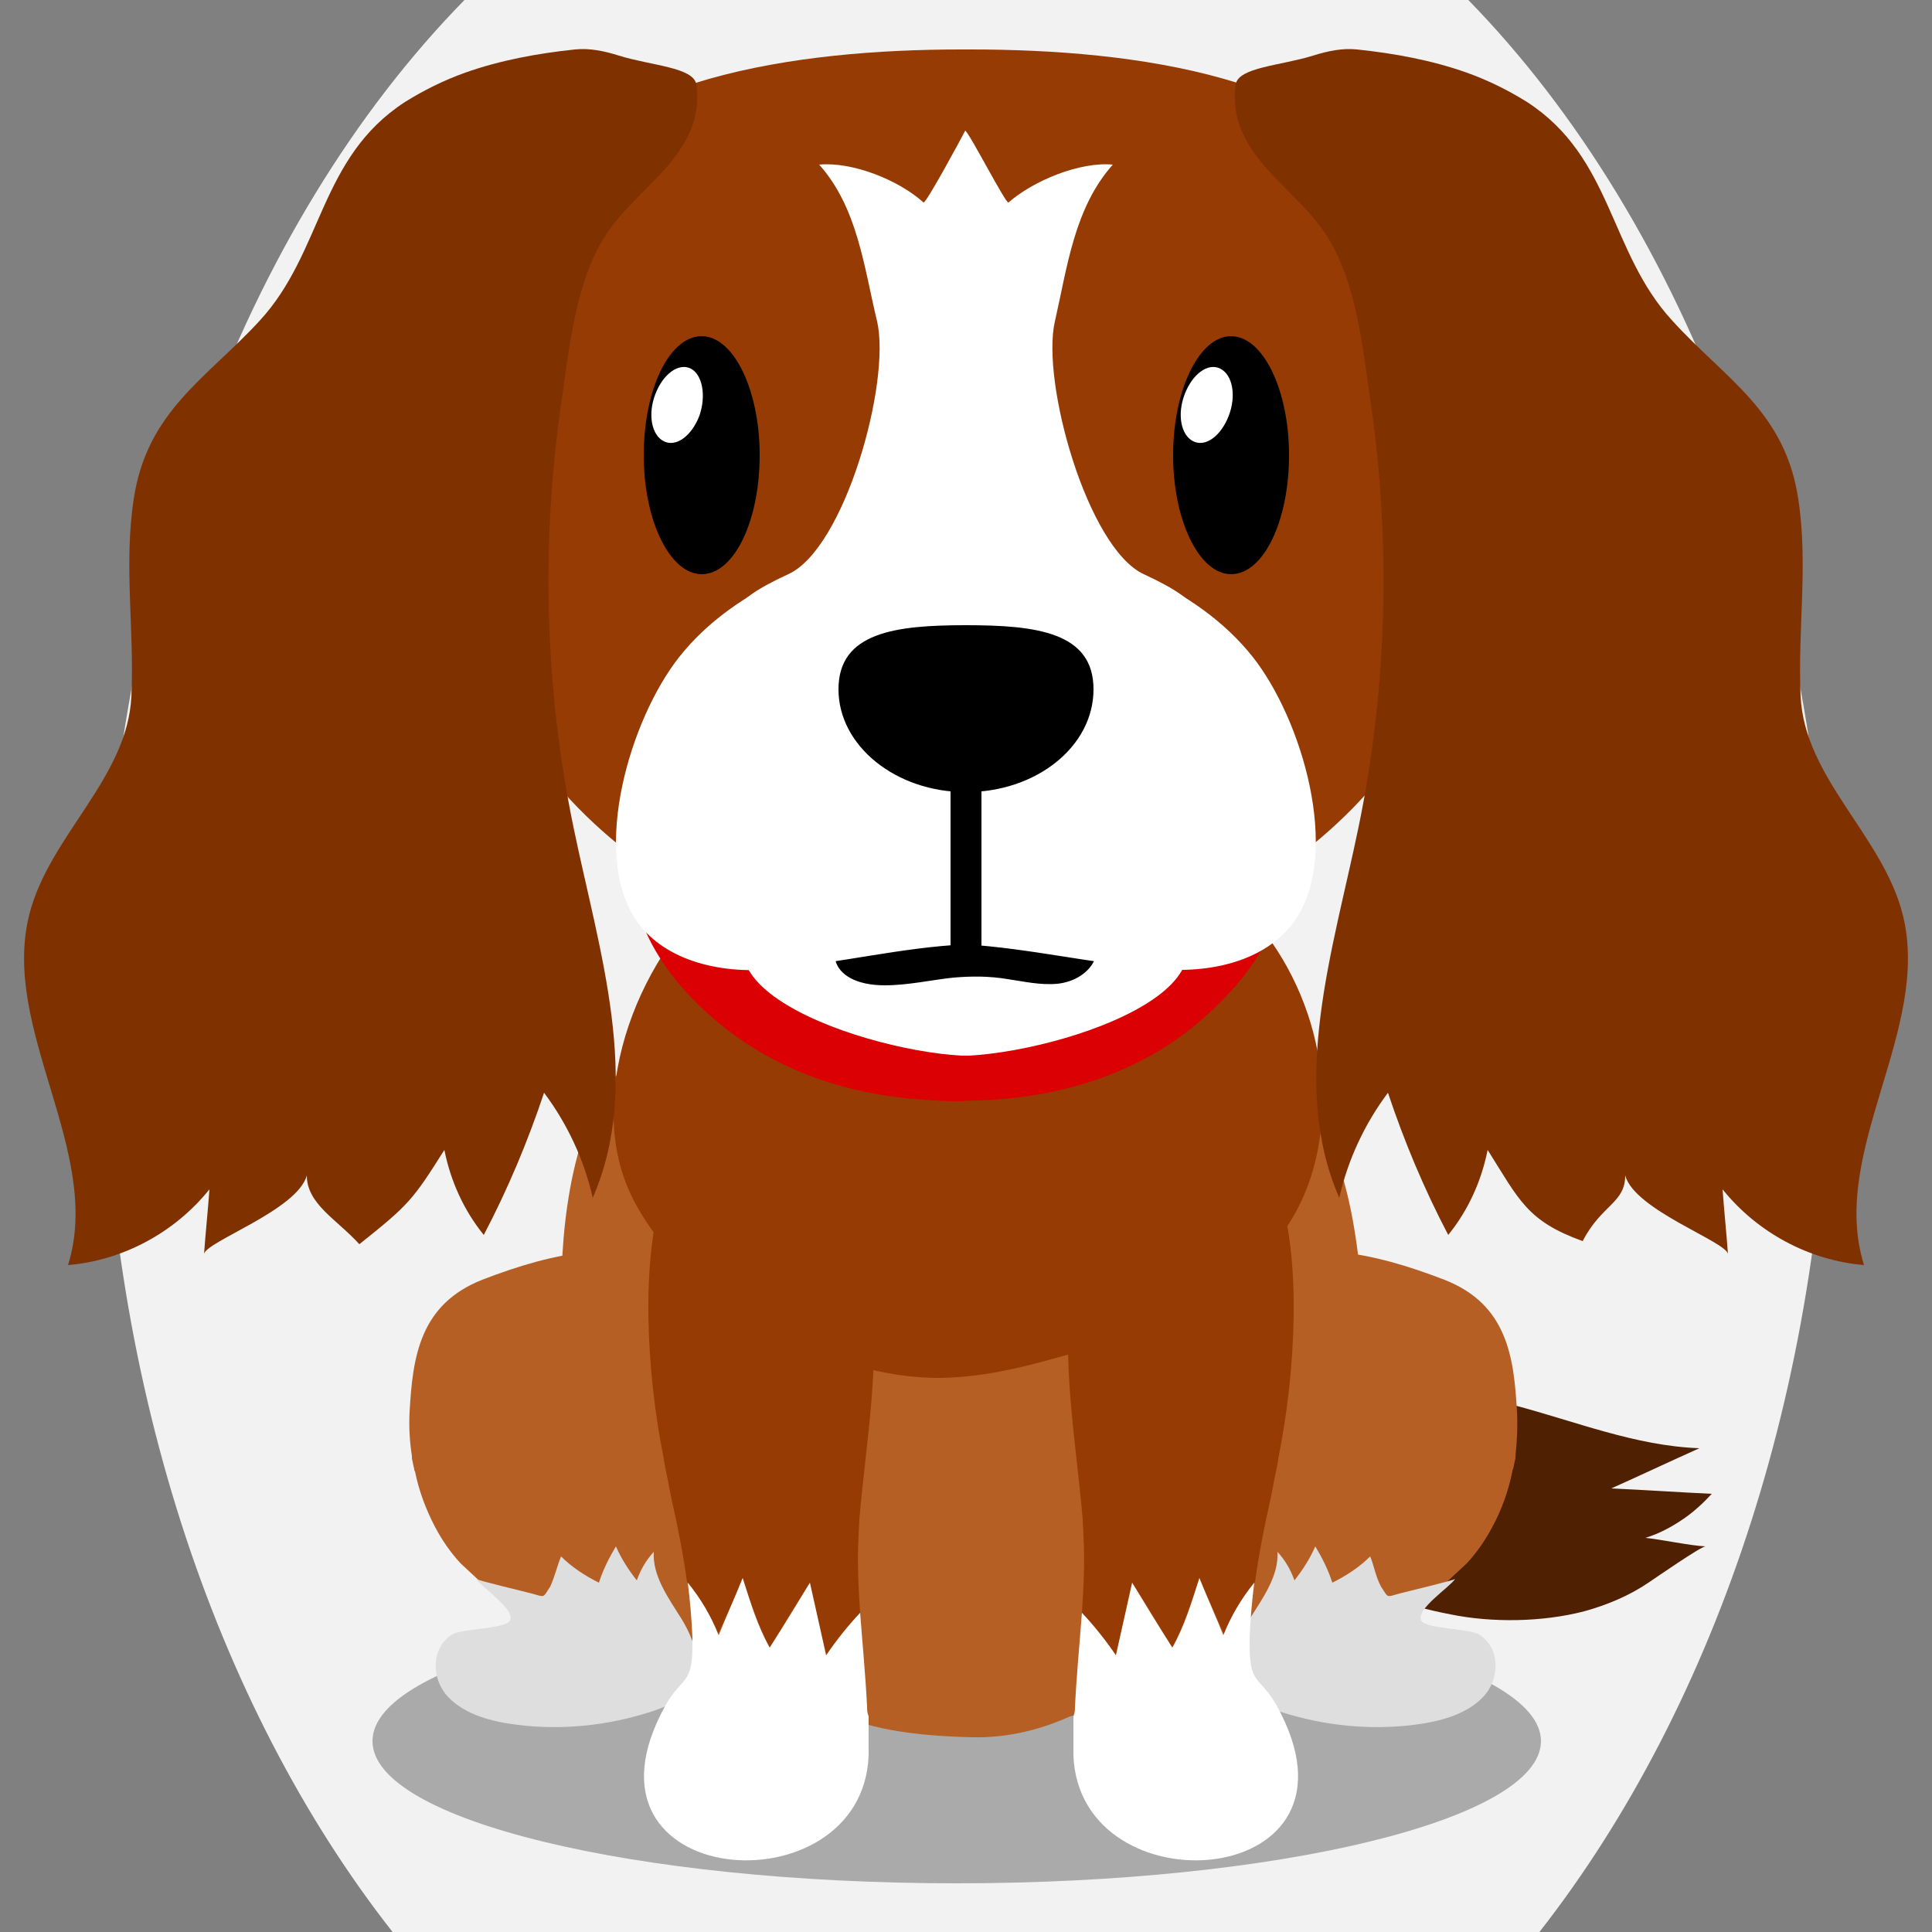
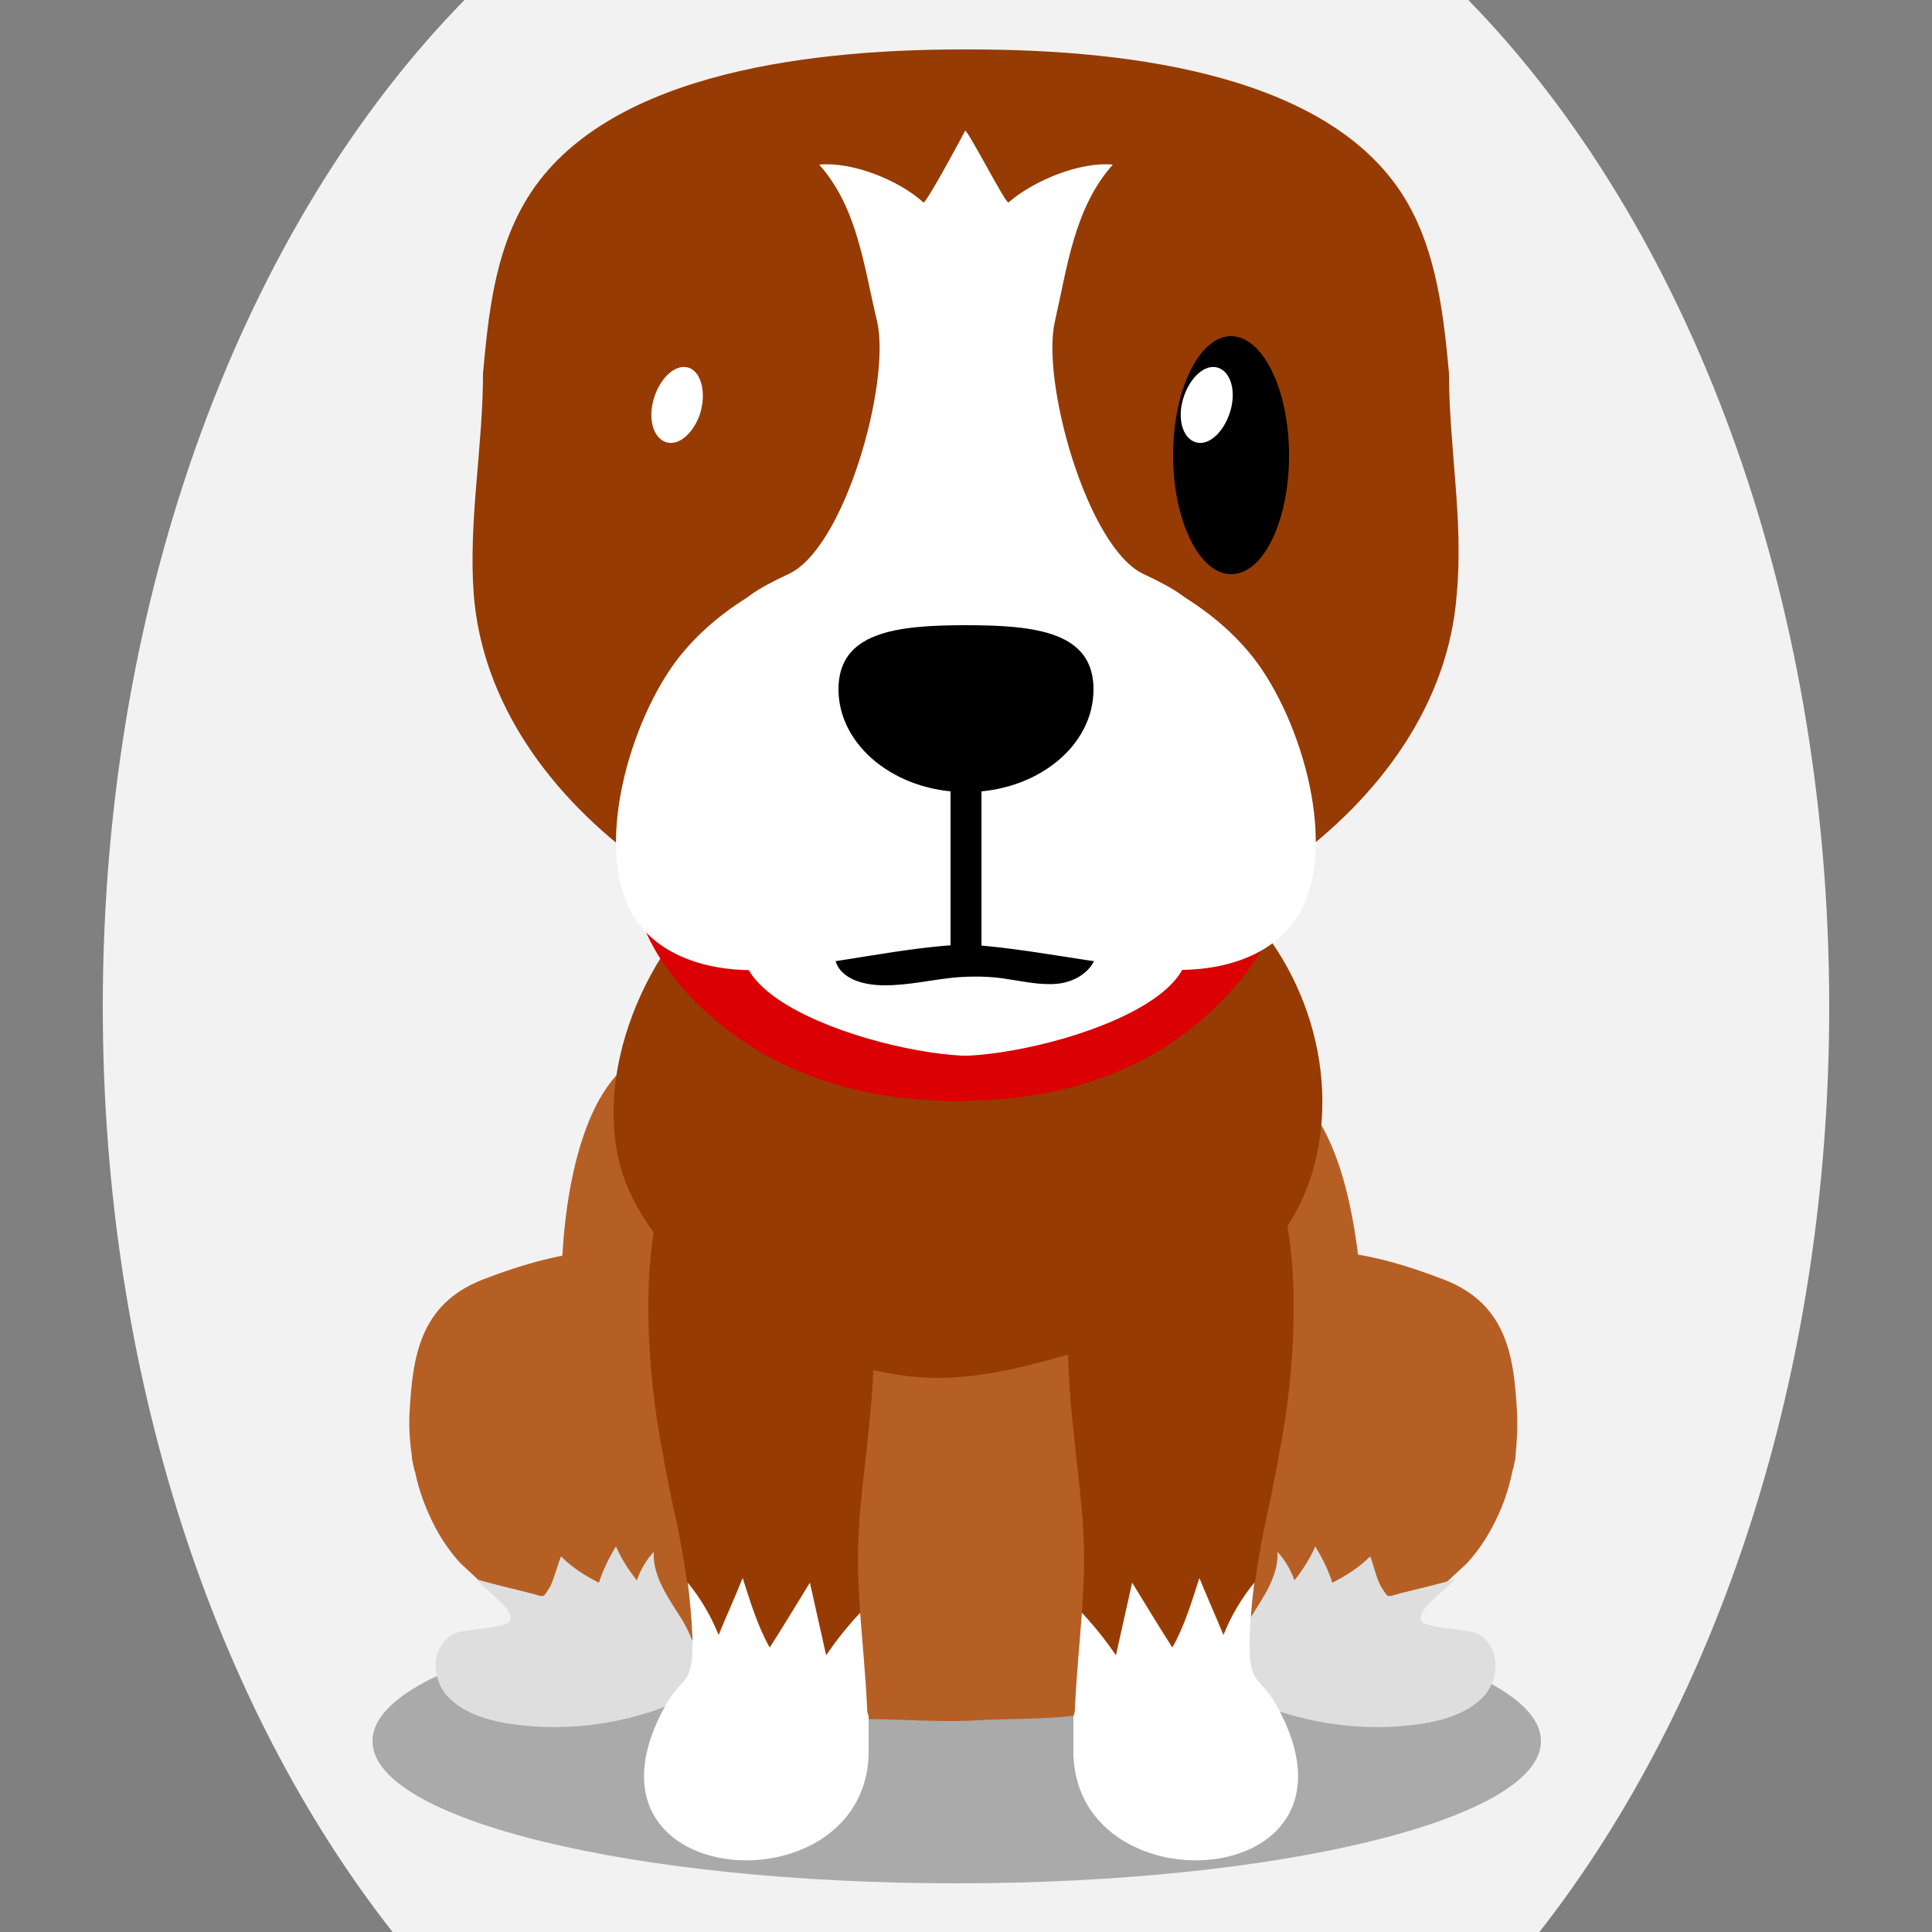
<svg xmlns="http://www.w3.org/2000/svg" version="1.1" id="Ebene_1" x="0px" y="0px" viewBox="0 0 250 250" style="enable-background:new 0 0 250 250;" xml:space="preserve">
  <rect x="0" y="0" width="250" height="250" fill="#808080" stroke="none" />
  <style type="text/css">
	.st0{fill:#502002;}
	.st1{opacity:0.3;}
	.st2{fill:#b65f25;}
	.st3{fill:#963b03;}
	.st4{fill:#db0004;}
	.st5{fill:#ffffff;}
	.st6{fill:#803100;}
	.st7{fill:#dedede;}

.bgel{fill:#F2F2F2;}</style>
  <path class="bgel" d="M236.7,130.3c0,47.6-14.5,90.3-37.5,119.7H50.8c-23-29.3-37.5-72.1-37.5-119.7C13.3,76.6,31.7,29,60.1,0h129.9  C218.3,29,236.7,76.6,236.7,130.3z" />
  <g>
-     <path class="st0" d="M217.9,196.5c1.3-0.9,2.5-2,3.6-3.2c-4.3-0.2-8.6-0.5-13-0.7c3.8-1.7,7.6-3.5,11.4-5.2   c-8.3-0.3-16.1-3.5-24.1-5.6c-6-1.5-12.5-2.4-18.5-0.8c-5.1,1.4-10.1,2-15.2,3.3c-6.1,1.6-17.3,9.2-6.7,14.6   c4.8,2.4,10.2,4,15.6,5.5c5.4,1.5,11,3.4,16.7,4.5c5.4,1.1,11.9,1,17.3-0.4c2.9-0.8,5.8-2,8.3-3.7c0.9-0.6,6.8-4.7,7.4-4.7   c-2.1-0.1-5.7-0.9-7.8-1.1C214.6,198.5,216.3,197.6,217.9,196.5z" />
    <path class="st1" d="M199.4,225.3c0,10.1-33.8,18.4-75.6,18.4c-41.7,0-75.6-8.2-75.6-18.4c0-10.2,33.8-18.4,75.6-18.4   C165.5,206.9,199.4,215.2,199.4,225.3z" />
    <path class="st2" d="M102.3,184.9c-0.9-3.7-2-7.2-3.4-10.5c-0.2-0.5-0.4-0.9-0.6-1.4c0-0.1-0.1-0.2-0.1-0.3   c-0.2-0.4-0.3-0.8-0.4-1.2c-1.3-3.5-2-5.5-7.3-7.6c-9.7-3.8-18.8-1.9-28.1,1.7c-8.1,3.2-9,10-9.4,17.1c-0.1,1.8,0,3.8,0.3,5.7   c0,0.1,0,0.2,0,0.3c0.1,0.5,0.2,1,0.3,1.4c0,0.1,0,0.2,0.1,0.3c0.5,2.5,1.4,4.9,2.6,7.2c0.9,1.7,2,3.3,3.3,4.7   c0.6,0.6,8,7.2,7.2,7.6c-4.1,2.1-10.5,0.3-9.5,6.6c1.1,7.3,12.8,5.6,18.8,4.9c5.7-0.6,11.8-0.5,16.6-2.6c2.3-1,4.4-2.5,6-4.8   C104.4,205.4,104.6,194.7,102.3,184.9z" />
    <path class="st2" d="M196.3,182.7c-0.4-7-1.2-13.9-9.4-17.1c-9.3-3.6-18.4-5.5-28.1-1.7c-5.4,2.1-6.1,4.1-7.3,7.6   c-0.1,0.4-0.3,0.8-0.4,1.2c0,0.1-0.1,0.2-0.1,0.3c-0.2,0.4-0.4,0.9-0.6,1.4c-1.4,3.3-2.6,6.8-3.4,10.5c-2.3,9.8-2.1,20.5,3.7,29.1   c1.6,2.3,3.6,3.8,6,4.8c4.9,2.1,11,2,16.6,2.6c6,0.7,17.7,2.4,18.8-4.9c0.9-6.3-5.4-4.5-9.5-6.6c-0.8-0.4,6.6-7,7.2-7.6   c1.3-1.4,2.4-3,3.3-4.7c1.2-2.2,2.1-4.7,2.6-7.2c0-0.1,0-0.2,0.1-0.3c0.1-0.5,0.2-1,0.3-1.4c0-0.1,0-0.2,0-0.3   C196.3,186.5,196.4,184.5,196.3,182.7z" />
    <path class="st2" d="M119,127.3c-11.7,0-22.5,6.3-33.8,8.6c-9.7,2-12.2,18.7-12.5,28.2c-0.2,5-1.6,11.5,0.2,16.3   c1.2,3.2,2.2,4.8,2.8,8.5c0.8,4.4,1.8,8.8,3.8,12.6c3.3,6.1,5.3,11.8,10.5,16c4.7,3.8,11.8,5.5,17.4,5.1c6.4-0.5,12.8,0.4,19.2,0   c6.9-0.4,14.5,0.3,20.9-3c5.9-3.1,12.4-4.7,17.5-9.7c6-6,9.2-15.2,10.8-24.1c1.2-6.8,1-13.4,0.3-20.3c-1.3-12.4-3.9-23.8-14.8-29.3   c-4.5-2.2-9-5.2-13.9-6C138.1,128.5,128.5,127.3,119,127.3z" />
-     <path class="st2" d="M161.1,183.9c1.4,21.7-16.6,41.4-35.4,40.9c-15.1-0.4-24.9-3.3-33.4-19.7c-4.1-8-4.3-17.2-4.7-26.6   c-0.9-24.8,17.1-30.5,32.7-31.5c11.1-0.7,27-1.7,34.5,11.6C158.1,164.6,160.6,176.6,161.1,183.9z" />
    <path class="st3" d="M157.6,114.5c-8.3-6.5-20.8-9.1-31.9-7.2c-11.1-1.9-23.6,0.7-31.9,7.2c-10.7,8.3-18.4,26.8-12.2,40   c6.4,13.6,25.6,24,40.2,23.8c5.1-0.1,10-1.2,14.9-2.6c13.8-3.7,28.9-9.3,33.2-24.3C173.7,138.1,168.3,122.9,157.6,114.5z" />
    <g>
      <path class="st4" d="M164.4,101.5c-1.6-3.9-5.2-8.2-7.5-11.4c-7.6-10.6-20.8-12.6-32.9-11.7c-12.2-0.8-25.3,1.2-32.9,11.7    c-2.3,3.2-5.9,7.5-7.5,11.4c-2.1,5.1-2.2,13.9-0.1,18.9c2,4.7,5.8,8.9,9.3,11.8c7.7,6.5,17.3,9.5,26.6,10.1c1.5,0.1,3,0.2,4.4,0.2    v0c0.1,0,0.1,0,0.2,0c0.1,0,0.1,0,0.2,0v0c1.5-0.1,3-0.1,4.4-0.2c9.2-0.6,18.9-3.5,26.6-10.1c3.5-3,7.3-7.1,9.3-11.8    C166.6,115.5,166.5,106.6,164.4,101.5z" />
      <g>
        <path class="st3" d="M187.5,48.3c-0.7-7.6-1.6-15.5-5.4-22.1c-9.4-16.3-35.2-19.8-56.5-19.8v0c-0.2,0-0.4,0-0.6,0     c-0.2,0-0.4,0-0.6,0v0c-21.3,0-47.1,3.6-56.5,19.8c-3.9,6.7-4.7,14.5-5.4,22.1c0,9.6-1.9,19-1.2,28.6c2.2,28.1,35.2,48.4,63,49.2     v0c0.2,0,0.4,0,0.6,0c0.2,0,0.4,0,0.6,0v0c27.8-0.8,60.9-21,63-49.2C189.4,67.3,187.5,57.9,187.5,48.3z" />
        <path class="st5" d="M145,114c-5.6-2.8-12.6-3.4-19.2-3.1c-0.3,0-0.6,0-0.9,0c-0.3,0-0.6,0-0.9,0c-6.6-0.3-13.6,0.3-19.2,3.1     c-23,11.5,5.5,21.8,19.6,22.6c0.1,0,0.2,0,0.4,0v0c0,0,0,0,0.1,0c0,0,0,0,0.1,0v0c0.1,0,0.2,0,0.4,0     C139.6,135.8,168,125.6,145,114z" />
        <path d="M114.5,127.5c3,0,6-0.7,8.9-1c2.3-0.2,4.7-0.2,7,0.2c2.1,0.3,4.2,0.8,6.4,0.6c2.1-0.2,4.3-1.4,5-3.5     c0.7-2-0.4-4.3-1.9-5.8c-2.4-2.4-5.8-3.6-9.2-3.8c-3.4-0.2-6.8,0.4-10.1,1.1c-3,0.6-6,1.3-8.6,2.9     C105.7,122.1,107.1,127.5,114.5,127.5z" />
        <path class="st5" d="M162.1,85c-7.2-9.1-20.6-14.6-34-15.1c-1,0-2.1,0-3.1,0c-1,0-2,0-3.1,0c-13.5,0.6-26.8,6-34,15.1     c-6.4,8.1-11.4,25.2-5.7,33.9c3.4,5.2,10.6,7.2,17.9,6.5c8.8-0.8,16.5-2.8,24.8-3.2c8.3,0.5,16.4,2.5,25.2,3.2     c7.3,0.6,14.2-1.4,17.6-6.5C173.5,110.2,168.5,93.1,162.1,85z" />
        <path class="st5" d="M148,74.3c-7.3-3.4-13.3-24.9-11.5-32.7c1.6-7,2.5-14.7,7.5-20.3c-4.3-0.4-10.3,2.1-13.5,4.9     c-0.3,0.3-5-8.9-5.6-9.3c-0.4,0.8-5.1,9.5-5.4,9.3c-3.2-2.9-9.2-5.3-13.5-4.9c5,5.6,5.8,13.3,7.5,20.3     c1.8,7.9-4.2,29.4-11.5,32.7c-17.2,7.9,2.3,8.6,9.4,15c3.8,3.4,8.7,3.9,13.3,2.7c0.1,0,0.2-0.1,0.4-0.1c0.1,0,0.2,0.1,0.4,0.1     c4.6,1.2,9.5,0.7,13.3-2.7C145.8,82.9,165.2,82.2,148,74.3z" />
        <path d="M141.5,89.2c0,7.4-7.4,13.3-16.5,13.3s-16.5-6-16.5-13.3c0-7.4,7.4-8.3,16.5-8.3S141.5,81.8,141.5,89.2z" />
        <g>
-           <path d="M83.3,58.9c0,8.5,3.4,15.4,7.5,15.4c4.2,0,7.5-6.9,7.5-15.4c0-8.5-3.4-15.4-7.5-15.4C86.6,43.5,83.3,50.4,83.3,58.9z" />
          <path class="st5" d="M90.5,53.8c-1,2.6-3,4.1-4.6,3.3c-1.6-0.8-2.1-3.5-1.1-6.1c1-2.6,3-4.1,4.6-3.3      C90.9,48.5,91.4,51.2,90.5,53.8z" />
        </g>
        <g>
          <path d="M151.8,58.9c0,8.5,3.4,15.4,7.5,15.4c4.2,0,7.5-6.9,7.5-15.4c0-8.5-3.4-15.4-7.5-15.4C155.2,43.5,151.8,50.4,151.8,58.9      z" />
          <path class="st5" d="M159,53.8c-1,2.6-3,4.1-4.6,3.3c-1.6-0.8-2.1-3.5-1.1-6.1c1-2.6,3-4.1,4.6-3.3      C159.5,48.5,160,51.2,159,53.8z" />
        </g>
        <path d="M125,124.8c-1.1,0-2-0.9-2-2V99.6c0-1.1,0.9-2,2-2c1.1,0,2,0.9,2,2v23.2C127,123.9,126.1,124.8,125,124.8z" />
      </g>
      <g>
        <g>
          <g>
-             <path class="st6" d="M60.2,9.4c4.5-1.6,9.4-2.5,14.2-3c1.9-0.2,3.8,0.2,5.7,0.8c4.2,1.3,9.6,1.5,10,3.7       c1.2,8.7-7.1,12.9-11.3,18.9c-4.3,6.1-5.1,15-6.2,22.5c-2.6,18.1-2.1,36.8,1.6,54.7c3.3,16,9,33.1,2.5,48       c-1.1-4.9-3.3-9.6-6.3-13.6c-2.1,6.3-4.7,12.5-7.8,18.4c-2.6-3.2-4.3-7-5.1-11c-4.1,6.5-4.6,7.1-11,12.2       c-2.9-3.2-6.8-5.2-6.8-8.9c-1.2,4.5-13.2,8.6-13.3,10.2c0.2-2.8,0.5-5.6,0.7-8.4c-4.5,5.6-11.2,9.2-18.3,9.8       c4.6-14.7-8.8-30.5-5-45.4c2.6-10.2,12.7-17.6,13.2-28.2c0.4-8.6-1-17,0.3-25.5C19,53.2,26.7,49,33.6,41.5       c8.2-8.9,7.7-21.1,18.8-28.3C54.8,11.7,57.4,10.4,60.2,9.4z" />
-           </g>
+             </g>
          <g>
-             <path class="st6" d="M189.8,9.4c-4.5-1.6-9.4-2.5-14.2-3c-1.9-0.2-3.8,0.2-5.7,0.8c-4.2,1.3-9.6,1.5-10,3.7       c-1.2,8.7,7.1,12.9,11.3,18.9c4.3,6.1,5.1,15,6.2,22.5c2.6,18.1,2.1,36.8-1.6,54.7c-3.3,16-9,33.1-2.5,48       c1.1-4.9,3.3-9.6,6.3-13.6c2.1,6.3,4.7,12.5,7.8,18.4c2.6-3.2,4.3-7,5.1-11c4.1,6.5,5.1,9.2,12.3,11.8c2.4-4.7,5.5-4.9,5.5-8.5       c1.2,4.5,13.2,8.6,13.3,10.2c-0.2-2.8-0.5-5.6-0.7-8.4c4.5,5.6,11.2,9.2,18.3,9.8c-4.6-14.7,8.8-30.5,5-45.4       c-2.6-10.2-12.7-17.6-13.2-28.2c-0.4-8.6,1-17-0.3-25.5c-1.7-11.4-9.4-15.5-16.3-23.1c-8.2-8.9-7.7-21.1-18.8-28.3       C195.2,11.7,192.6,10.4,189.8,9.4z" />
-           </g>
+             </g>
        </g>
      </g>
    </g>
    <path class="st7" d="M72.6,201.4c1.4,1.4,3.1,2.5,4.9,3.4c0.5-1.6,1.3-3.2,2.2-4.7c0.7,1.6,1.6,3,2.7,4.4c0.5-1.4,1.2-2.6,2.2-3.7   c-0.2,3.1,1.9,6,3.6,8.7c1.7,2.8,2.9,6.3,1,8.9c-1.2,1.7-3.3,2.6-5.3,3.2c-5.4,1.7-11.2,2.3-16.9,1.6c-3.3-0.4-6.8-1.3-9-3.6   c-2.2-2.3-2.3-6.3,0.5-8.1c1.4-0.8,6.9-0.7,7.5-1.8c0.7-1.5-3.7-4.3-4.4-5.4c0.1,0.2,6.5,1.7,7.2,1.9c1.8,0.5,1.4,0.6,2.4-0.9   C71.8,204,72.1,202.6,72.6,201.4z" />
    <path class="st7" d="M177.3,201.4c-1.4,1.4-3.1,2.5-4.9,3.4c-0.5-1.6-1.3-3.2-2.2-4.7c-0.7,1.6-1.6,3-2.7,4.4   c-0.5-1.4-1.2-2.6-2.2-3.7c0.2,3.1-1.9,6-3.6,8.7c-1.7,2.8-2.9,6.3-1,8.9c1.2,1.7,3.3,2.6,5.3,3.2c5.4,1.7,11.2,2.3,16.9,1.6   c3.3-0.4,6.8-1.3,9-3.6c2.2-2.3,2.3-6.3-0.5-8.1c-1.4-0.8-6.9-0.7-7.5-1.8c-0.7-1.5,3.7-4.3,4.4-5.4c-0.1,0.2-6.5,1.7-7.2,1.9   c-1.8,0.5-1.4,0.6-2.4-0.9C178,204,177.8,202.6,177.3,201.4z" />
    <g>
      <path class="st3" d="M96.1,204.2c1,3.1,2,6.1,3.5,9c1.7-2.8,3.4-5.6,5.2-8.4c0.7,3.1,1.4,6.3,2.1,9.4c1.3-2,2.8-3.8,4.4-5.5    c-0.2-3.2-0.4-6.5-0.2-9.9c0-0.7,0.1-1.5,0.1-2.2c0.9-10.4,2.9-21.2,1.3-30.5c-0.7-3.7-1.9-7.2-4-10.3c-1.9-2.8-4.6-5.3-8.2-7.3    c-5.1-2.9-8.7-2.4-11.2,0c-4.4,4.2-5.3,14.2-5.2,21.8c0.1,6.3,0.8,12.5,2,18.5c0,0,0,0,0,0.1c0.2,1.2,0.5,2.4,0.7,3.6    c0.1,0.5,0.2,1,0.3,1.5c0.8,3.5,1.5,7.1,2,10.7c1.7,2,3,4.3,4,6.8C94,209.1,95.1,206.7,96.1,204.2z" />
      <path class="st5" d="M112.2,220.9c-0.2-4.1-0.6-8.2-0.9-12.2c-1.6,1.7-3.1,3.6-4.4,5.5c-0.7-3.1-1.4-6.3-2.1-9.4    c-1.7,2.8-3.4,5.6-5.2,8.4c-1.6-2.8-2.5-5.9-3.5-9c-1,2.5-2.1,4.9-3.1,7.4c-1-2.5-2.3-4.7-4-6.8c0.3,2.4,0.5,4.7,0.6,7.1    c0,1.3,0,2.3-0.1,3.1c-0.1,0.4-0.1,0.7-0.2,1c-0.5,1.8-1.7,2-3.2,4.7c-13.3,24,25.6,26.8,26.3,6.4c0-1.7,0-3.3,0-5    C112.2,221.6,112.2,221.2,112.2,220.9z" />
    </g>
    <g>
      <path class="st3" d="M155.2,204.2c-1,3.1-2,6.1-3.5,9c-1.7-2.8-3.4-5.6-5.2-8.4c-0.7,3.1-1.4,6.3-2.1,9.4c-1.3-2-2.8-3.8-4.4-5.5    c0.2-3.2,0.4-6.5,0.2-9.9c0-0.7-0.1-1.5-0.1-2.2c-0.9-10.4-2.9-21.2-1.3-30.5c0.7-3.7,1.9-7.2,4-10.3c1.9-2.8,4.6-5.3,8.2-7.3    c5.1-2.9,8.7-2.4,11.2,0c4.4,4.2,5.3,14.2,5.2,21.8c-0.1,6.3-0.8,12.5-2,18.5c0,0,0,0,0,0.1c-0.2,1.2-0.5,2.4-0.7,3.6    c-0.1,0.5-0.2,1-0.3,1.5c-0.8,3.5-1.5,7.1-2,10.7c-1.7,2-3,4.3-4,6.8C157.3,209.1,156.3,206.7,155.2,204.2z" />
      <path class="st5" d="M139.1,220.9c0.2-4.1,0.6-8.2,0.9-12.2c1.6,1.7,3.1,3.6,4.4,5.5c0.7-3.1,1.4-6.3,2.1-9.4    c1.7,2.8,3.4,5.6,5.2,8.4c1.6-2.8,2.5-5.9,3.5-9c1,2.5,2.1,4.9,3.1,7.4c1-2.5,2.3-4.7,4-6.8c-0.3,2.4-0.5,4.7-0.6,7.1    c0,1.3,0,2.3,0.1,3.1c0.1,0.4,0.1,0.7,0.2,1c0.5,1.8,1.7,2,3.2,4.7c13.3,24-25.6,26.8-26.3,6.4c0-1.7,0-3.3,0-5    C139.1,221.6,139.1,221.2,139.1,220.9z" />
    </g>
  </g>
</svg>